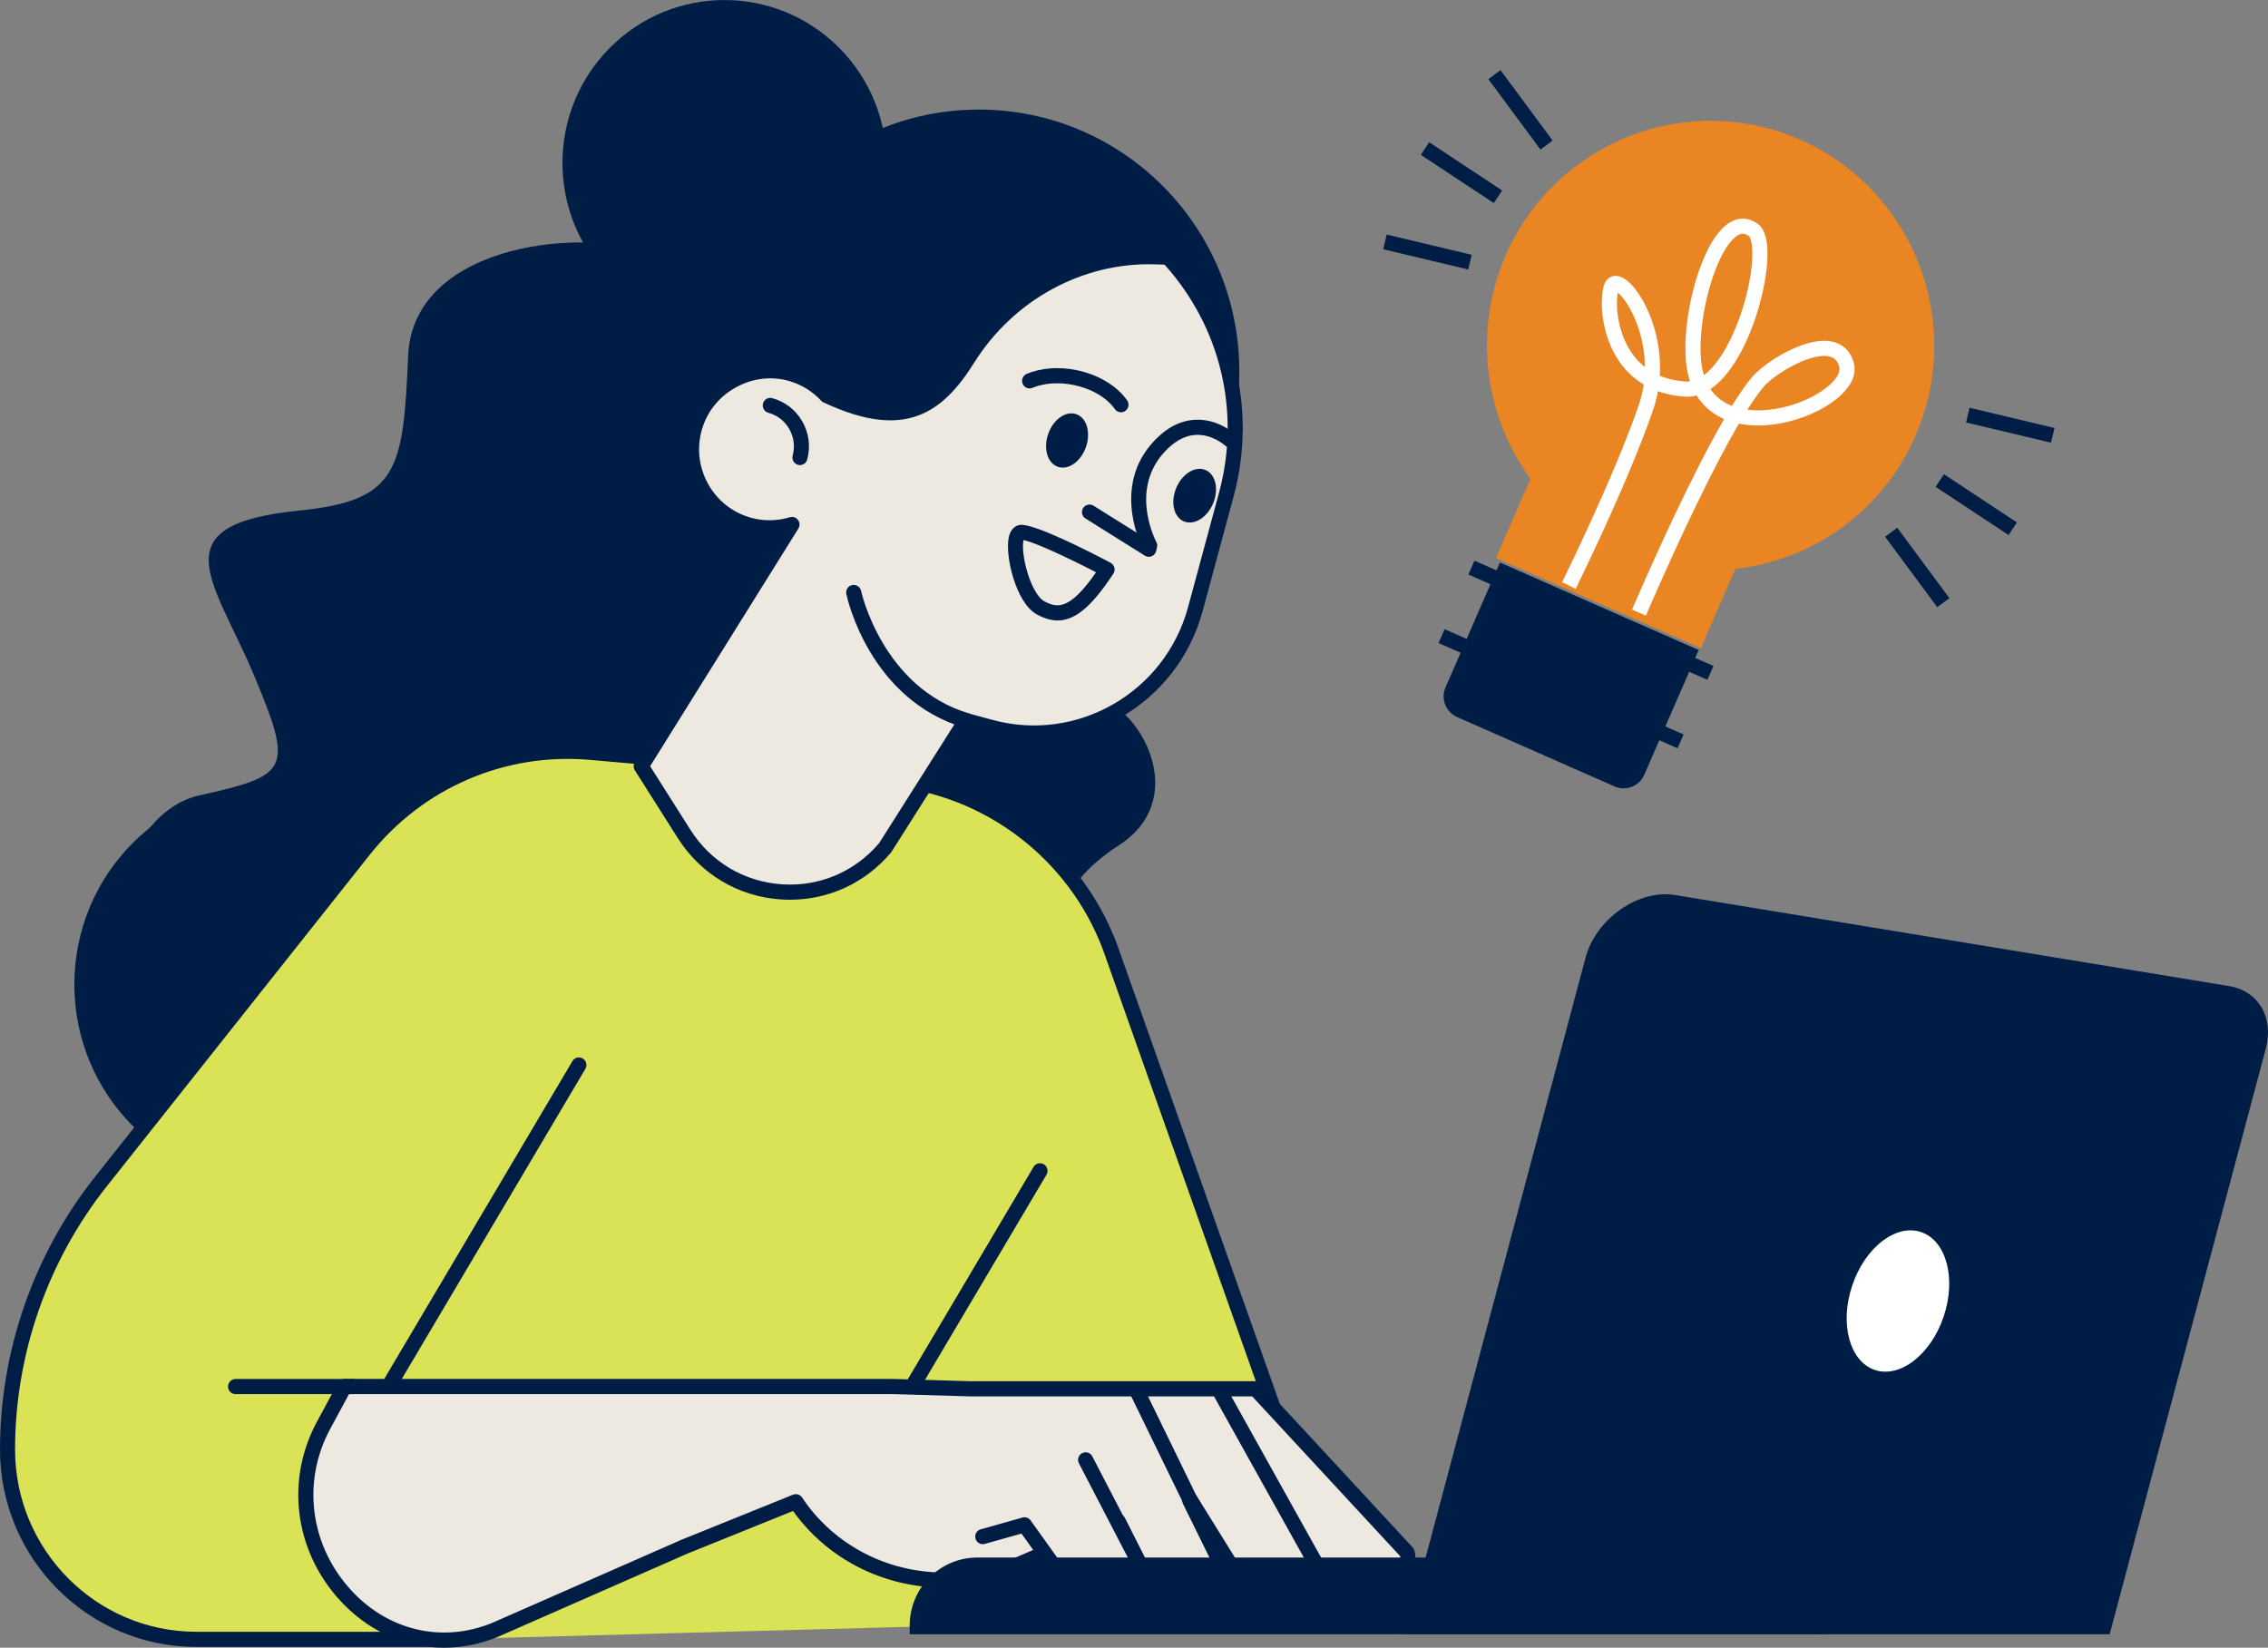
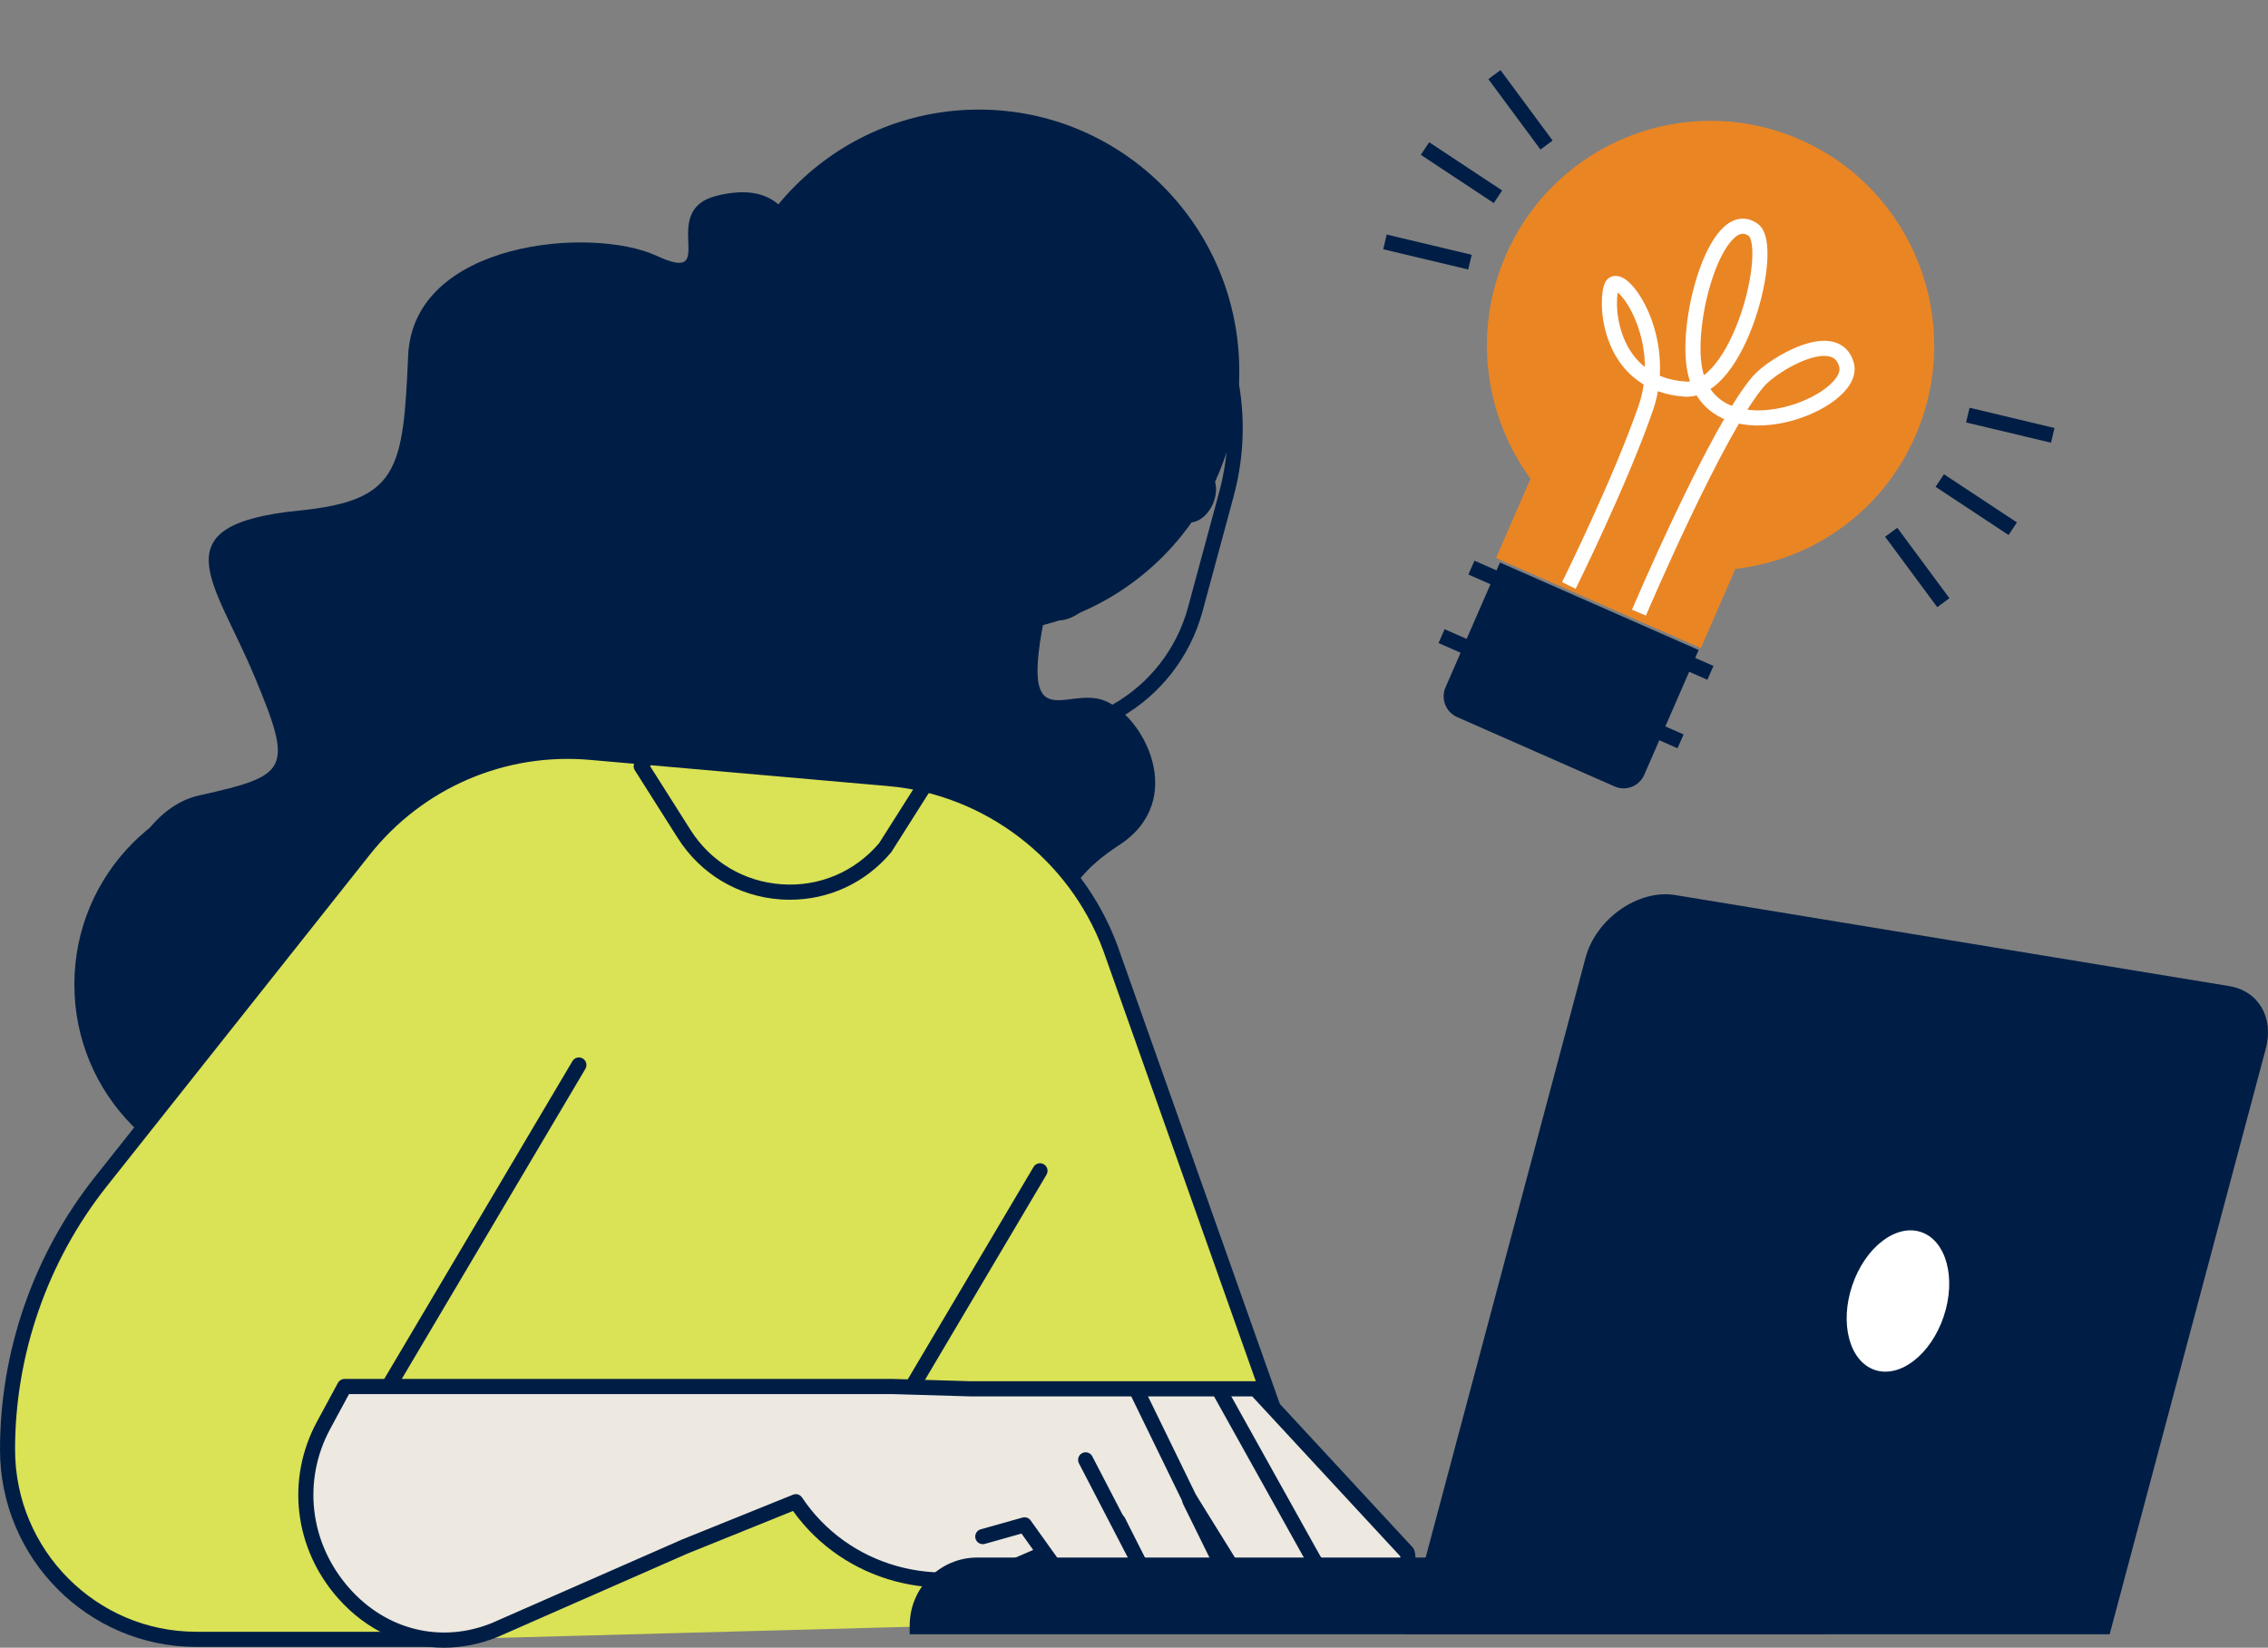
<svg xmlns="http://www.w3.org/2000/svg" width="150" height="109" viewBox="0 0 150 109" fill="none">
  <rect x="0" y="0" width="150" height="109" fill="#808080" stroke="none" />
  <g clip-path="url(#clip0_565_339)">
    <path d="M73.999 55.919C71.802 57.34 70.679 58.842 70.517 59.952H7.342C8.293 56.823 10.046 53.318 13.19 52.615C19.106 51.294 19.434 50.964 16.805 44.684C14.176 38.405 10.461 34.714 19.763 33.778C26.337 33.117 26.666 31.135 26.994 23.533C27.322 15.933 39.155 14.941 43.429 16.923C47.702 18.906 43.429 13.948 47.373 12.958C51.316 11.966 52.303 14.28 52.961 15.931C53.619 17.583 61.836 18.245 63.479 24.193C65.122 30.142 71.697 29.48 69.396 39.395C67.095 49.309 70.382 45.344 73.011 46.335C75.643 47.327 78.601 52.946 73.999 55.919Z" fill="#001E45" />
    <path d="M18.067 78.345C25.329 78.345 31.216 72.426 31.216 65.125C31.216 57.823 25.329 51.904 18.067 51.904C10.805 51.904 4.918 57.823 4.918 65.125C4.918 72.426 10.805 78.345 18.067 78.345Z" fill="#001E45" />
    <path d="M29.393 108.448H12.982C6.088 108.448 0.498 102.829 0.498 95.897C0.498 89.459 2.673 83.21 6.664 78.175L24.07 56.227C27.67 51.687 33.293 49.261 39.046 49.767L58.789 51.504C65.403 52.085 71.095 56.435 73.424 62.684L89.059 106.836L29.393 108.448Z" fill="#DAE255" />
    <path d="M29.393 108.949H12.982C5.824 108.949 0 103.094 0 95.895C0 89.369 2.228 82.965 6.276 77.862L23.681 55.913C27.395 51.23 33.154 48.739 39.091 49.267L58.834 51.005C65.599 51.598 71.509 56.115 73.892 62.509L89.53 106.67C89.623 106.931 89.487 107.217 89.229 107.31C88.969 107.402 88.684 107.266 88.592 107.005L72.957 62.853C70.71 56.827 65.132 52.565 58.748 52.003L39.004 50.267C33.403 49.776 27.966 52.119 24.46 56.538L7.054 78.487C3.148 83.414 0.996 89.596 0.996 95.895C0.996 102.539 6.372 107.946 12.982 107.946H29.393C29.668 107.946 29.891 108.171 29.891 108.447C29.891 108.723 29.668 108.949 29.393 108.949Z" fill="#001E45" />
    <path d="M56.353 98.951C56.266 98.951 56.179 98.928 56.099 98.88C55.864 98.739 55.785 98.432 55.925 98.193L68.356 77.197C68.496 76.958 68.802 76.881 69.039 77.022C69.275 77.163 69.354 77.47 69.212 77.709L56.781 98.705C56.689 98.863 56.523 98.951 56.353 98.951Z" fill="#001E45" />
    <path d="M52.633 99.343C55.823 104.131 62.071 105.788 67.336 103.511L73.963 100.645L76.338 105.377C77.13 107.049 79.102 107.783 80.785 107.034C81.544 106.695 81.882 105.799 81.536 105.04L78.696 99.27L78.744 99.255L82.818 105.822C83.758 107.414 85.787 107.966 87.396 107.066C88.122 106.661 88.378 105.737 87.965 105.012L86.87 103.218L87.666 104.052C88.94 105.387 91.041 105.462 92.405 104.219C92.982 103.651 93.23 103.192 93.062 102.702L83.038 91.874H64.191L59.084 91.721H22.786L21.401 94.284C17.282 101.91 24.699 111.069 32.708 107.835L45.283 102.311L52.633 99.343Z" fill="#EDE8E0" />
    <path d="M29.361 109C26.755 109 24.254 107.87 22.364 105.736C19.453 102.449 18.903 97.862 20.964 94.046L22.349 91.483C22.436 91.322 22.604 91.221 22.786 91.221H59.084L64.204 91.373H83.038C83.177 91.373 83.309 91.431 83.403 91.532L93.426 102.36C93.474 102.411 93.511 102.472 93.533 102.539C93.821 103.38 93.268 104.07 92.754 104.578C91.579 105.65 89.964 105.884 88.609 105.306C88.684 105.63 88.677 105.967 88.587 106.293C88.443 106.812 88.106 107.242 87.638 107.503C85.779 108.543 83.474 107.915 82.389 106.076L82.17 105.723C82.163 105.942 82.121 106.16 82.041 106.371C81.852 106.874 81.477 107.272 80.986 107.491C79.043 108.358 76.802 107.523 75.886 105.592L73.727 101.29L67.531 103.97C62.075 106.33 55.8 104.638 52.449 99.955L45.466 102.775L32.905 108.293C31.736 108.769 30.538 109 29.361 109ZM23.082 92.225L21.839 94.526C19.982 97.963 20.48 102.103 23.108 105.07C25.564 107.843 29.171 108.725 32.522 107.372L45.083 101.854L52.447 98.879C52.666 98.79 52.916 98.868 53.046 99.065C56.069 103.6 61.995 105.275 67.138 103.051L73.763 100.185C74.006 100.081 74.287 100.184 74.404 100.421L76.78 105.153C77.466 106.6 79.133 107.22 80.581 106.577C80.825 106.468 81.011 106.269 81.107 106.018C81.201 105.767 81.192 105.495 81.08 105.251L78.246 99.493C78.18 99.36 78.177 99.203 78.237 99.068C78.298 98.933 78.414 98.829 78.557 98.789L78.605 98.775C78.82 98.712 79.047 98.801 79.165 98.992L83.239 105.558C84.053 106.938 85.769 107.403 87.152 106.63C87.386 106.499 87.553 106.286 87.625 106.026C87.697 105.767 87.663 105.497 87.53 105.263L86.444 103.482C86.31 103.263 86.362 102.979 86.564 102.823C86.766 102.666 87.052 102.689 87.228 102.872L88.023 103.706C89.119 104.856 90.895 104.918 92.068 103.848C92.578 103.345 92.631 103.092 92.611 102.953L82.82 92.376H64.188L59.067 92.224H23.082V92.225Z" fill="#001E45" />
    <path d="M86.902 103.716C86.728 103.716 86.559 103.623 86.468 103.459L80.221 92.246C80.087 92.005 80.172 91.699 80.412 91.565C80.653 91.43 80.957 91.516 81.091 91.757L87.337 102.97C87.472 103.211 87.386 103.517 87.147 103.651C87.068 103.695 86.985 103.716 86.902 103.716Z" fill="#001E45" />
    <path d="M79.061 100.45C78.877 100.45 78.699 100.347 78.613 100.17L74.702 92.138C74.581 91.889 74.684 91.589 74.93 91.468C75.179 91.346 75.476 91.449 75.597 91.698L79.509 99.729C79.629 99.978 79.527 100.278 79.28 100.399C79.21 100.433 79.135 100.45 79.061 100.45Z" fill="#001E45" />
    <path d="M71.8 96.574L75.381 103.476C75.984 104.64 75.535 106.074 74.379 106.681C73.222 107.287 71.795 106.836 71.192 105.674L67.761 100.873L64.999 101.651L71.8 96.574Z" fill="#EDE8E0" />
    <path d="M73.29 107.451C72.269 107.451 71.281 106.9 70.766 105.938L67.559 101.45L65.132 102.133C64.868 102.208 64.592 102.051 64.517 101.786C64.443 101.52 64.597 101.243 64.862 101.168L67.625 100.391C67.827 100.335 68.042 100.411 68.164 100.582L71.594 105.382C71.608 105.402 71.621 105.421 71.632 105.442C71.862 105.887 72.251 106.214 72.726 106.364C73.201 106.513 73.706 106.469 74.148 106.237C74.59 106.005 74.915 105.615 75.064 105.136C75.214 104.658 75.169 104.152 74.939 103.707L71.359 96.805C71.231 96.56 71.326 96.257 71.57 96.13C71.814 96.001 72.116 96.096 72.242 96.343L75.823 103.245C76.552 104.651 76.008 106.392 74.609 107.125C74.188 107.347 73.737 107.451 73.29 107.451Z" fill="#001E45" />
    <path d="M139.527 108.114H92.935L104.865 63.353C105.551 60.777 108.363 58.809 110.789 59.209L147.43 65.232C149.374 65.552 150.403 67.31 149.853 69.376L139.527 108.114Z" fill="#001E45" />
    <path d="M60.165 108.114H120.789V103.035H64.641C62.169 103.035 60.165 105.049 60.165 107.534V108.114Z" fill="#001E45" />
    <path d="M64.742 41.879C74.253 41.879 81.964 34.127 81.964 24.564C81.964 15.001 74.253 7.249 64.742 7.249C55.23 7.249 47.52 15.001 47.52 24.564C47.52 34.127 55.23 41.879 64.742 41.879Z" fill="#001E45" />
-     <path d="M55.495 18.398C59.681 14.19 59.681 7.367 55.495 3.159C51.31 -1.049 44.524 -1.049 40.338 3.159C36.153 7.367 36.153 14.19 40.338 18.398C44.524 22.606 51.31 22.606 55.495 18.398Z" fill="#001E45" />
-     <path d="M52.386 24.739C53.297 25.013 54.078 25.522 54.687 26.178V26.171C59.662 28.51 61.913 27.068 64.012 23.718C66.703 19.424 71.385 16.812 76.43 16.988L77.247 17.016C81.004 21.09 82.664 26.951 81.107 32.708L79.054 40.298C77.453 46.218 71.381 49.714 65.491 48.104L63.873 47.661L58.543 56.076C54.936 60.354 48.238 59.896 45.242 55.164L42.407 50.69L52.381 34.701C51.489 34.969 50.517 35.003 49.553 34.739C46.761 33.976 45.128 31.052 45.951 28.247C46.748 25.535 49.69 23.932 52.386 24.739Z" fill="#EDE8E0" />
    <path d="M52.248 59.52C52.043 59.52 51.837 59.513 51.631 59.499C48.818 59.306 46.337 57.825 44.822 55.434L41.988 50.959C41.884 50.796 41.884 50.588 41.986 50.423L51.357 35.402C50.709 35.454 50.055 35.395 49.424 35.223C47.941 34.816 46.71 33.85 45.961 32.5C45.212 31.15 45.039 29.59 45.476 28.105C45.898 26.666 46.873 25.468 48.219 24.733C49.566 23.998 51.098 23.829 52.53 24.259C53.453 24.536 54.295 25.051 54.97 25.75C59.642 27.924 61.608 26.618 63.593 23.451C66.396 18.977 71.322 16.295 76.449 16.487L77.265 16.515C77.398 16.52 77.523 16.577 77.613 16.675C81.655 21.056 83.141 27.099 81.589 32.839L79.537 40.429C77.866 46.608 71.507 50.267 65.363 48.587L64.099 48.241L58.966 56.345C58.953 56.365 58.94 56.383 58.925 56.4C57.236 58.403 54.83 59.52 52.248 59.52ZM42.998 50.687L45.664 54.895C47.006 57.014 49.206 58.327 51.7 58.498C54.18 58.672 56.529 57.677 58.144 55.776L63.455 47.392C63.572 47.207 63.795 47.121 64.007 47.178L65.624 47.619C71.239 49.154 77.048 45.809 78.576 40.165L80.628 32.575C82.072 27.237 80.724 21.622 77.022 17.508L76.413 17.487C71.645 17.328 67.05 19.81 64.436 23.984C62.318 27.364 59.823 29.112 54.545 26.656C54.461 26.632 54.383 26.586 54.322 26.519C53.752 25.906 53.034 25.456 52.244 25.219C51.067 24.867 49.806 25.007 48.693 25.614C47.58 26.22 46.778 27.205 46.43 28.387C46.071 29.611 46.212 30.896 46.83 32.009C47.447 33.122 48.461 33.919 49.683 34.254C50.518 34.482 51.402 34.469 52.238 34.218C52.438 34.158 52.652 34.228 52.777 34.395C52.903 34.561 52.913 34.788 52.802 34.965L42.998 50.687Z" fill="#001E45" />
    <path d="M71.817 29.587C71.476 30.547 70.643 31.125 69.956 30.878C69.268 30.631 68.989 29.652 69.33 28.693C69.671 27.734 70.504 27.155 71.192 27.402C71.878 27.649 72.158 28.628 71.817 29.587Z" fill="#001E45" />
    <path d="M69.953 41.046C69.509 41.046 69.056 40.909 68.575 40.646C67.182 39.886 66.47 36.779 66.712 35.574C66.853 34.862 67.297 34.742 67.481 34.722C68.405 34.633 71.966 36.444 73.452 37.23C73.577 37.295 73.668 37.412 73.703 37.549C73.738 37.686 73.714 37.832 73.636 37.949C72.237 40.077 71.13 41.046 69.953 41.046ZM67.694 35.729C67.631 35.98 67.625 36.635 67.865 37.564C68.144 38.646 68.62 39.529 69.05 39.765C69.918 40.237 70.733 40.392 72.492 37.858C70.529 36.842 68.353 35.842 67.694 35.729Z" fill="#001E45" />
    <path d="M74.139 27.274C73.982 27.274 73.828 27.201 73.731 27.061C73.195 26.295 72.168 25.698 70.983 25.463C70.009 25.268 69.05 25.339 68.286 25.657C68.032 25.763 67.74 25.642 67.635 25.387C67.53 25.131 67.65 24.838 67.904 24.732C68.85 24.338 70.012 24.248 71.176 24.48C72.606 24.765 73.866 25.514 74.546 26.484C74.705 26.71 74.65 27.023 74.425 27.182C74.338 27.244 74.239 27.274 74.139 27.274Z" fill="#001E45" />
    <path d="M80.228 33.311C79.831 34.249 78.966 34.777 78.294 34.489C77.621 34.201 77.4 33.208 77.797 32.27C78.194 31.332 79.06 30.805 79.732 31.093C80.404 31.382 80.625 32.375 80.228 33.311Z" fill="#001E45" />
    <path d="M63.952 48.178C63.906 48.178 63.858 48.171 63.81 48.157C57.507 46.276 56.035 39.581 55.974 39.297C55.918 39.026 56.09 38.761 56.359 38.704C56.627 38.648 56.892 38.82 56.95 39.091C56.964 39.154 58.367 45.489 64.092 47.196C64.356 47.275 64.506 47.554 64.429 47.819C64.366 48.037 64.167 48.178 63.952 48.178Z" fill="#001E45" />
-     <path d="M52.906 30.768C52.862 30.768 52.819 30.762 52.776 30.75C52.51 30.678 52.353 30.401 52.426 30.135C52.587 29.541 52.508 28.919 52.203 28.384C51.899 27.849 51.405 27.466 50.814 27.305C50.549 27.233 50.392 26.957 50.463 26.69C50.535 26.423 50.809 26.264 51.075 26.339C51.924 26.57 52.631 27.12 53.067 27.888C53.504 28.655 53.617 29.547 53.387 30.4C53.325 30.621 53.125 30.768 52.906 30.768Z" fill="#001E45" />
    <path d="M76.04 36.593C75.867 36.593 75.699 36.502 75.608 36.342C75.587 36.305 73.553 32.485 76.081 29.455C76.957 28.404 77.939 27.838 78.999 27.772C80.543 27.669 81.654 28.696 81.7 28.74C81.902 28.929 81.913 29.245 81.725 29.448C81.537 29.649 81.224 29.662 81.022 29.474C81.006 29.459 80.157 28.696 79.051 28.772C78.278 28.823 77.536 29.27 76.844 30.098C74.758 32.599 76.454 35.811 76.471 35.842C76.608 36.082 76.525 36.388 76.287 36.526C76.208 36.572 76.124 36.593 76.04 36.593Z" fill="#001E45" />
    <path d="M25.856 91.951C25.769 91.951 25.682 91.929 25.602 91.881C25.366 91.74 25.288 91.432 25.428 91.194L37.859 70.197C37.999 69.959 38.305 69.881 38.542 70.022C38.778 70.163 38.856 70.471 38.715 70.709L26.284 91.706C26.193 91.864 26.027 91.951 25.856 91.951Z" fill="#001E45" />
-     <path d="M23.338 92.225H15.58C15.305 92.225 15.082 92.001 15.082 91.724C15.082 91.448 15.305 91.224 15.58 91.224H23.338C23.613 91.224 23.836 91.448 23.836 91.724C23.836 92.001 23.614 92.225 23.338 92.225Z" fill="#001E45" />
    <path d="M128.549 87.095C129.397 84.578 128.731 82.076 127.062 81.507C125.392 80.938 123.351 82.518 122.503 85.035C121.654 87.553 122.32 90.055 123.989 90.624C125.659 91.193 127.7 89.613 128.549 87.095Z" fill="white" />
    <path d="M96.373 47.437L106.787 52.027C107.539 52.359 108.418 52.012 108.746 51.256L112.345 43.001L99.203 37.213L95.604 45.468C95.274 46.224 95.619 47.107 96.371 47.437H96.373Z" fill="#001E45" />
    <path d="M99.584 16.9C102.864 9.375 111.587 5.951 119.066 9.244C126.551 12.542 129.957 21.311 126.682 28.831C124.488 33.873 119.845 37.061 114.773 37.633L112.491 42.874L98.942 36.914L101.224 31.674C98.205 27.531 97.39 21.938 99.584 16.902V16.9Z" fill="#EA8524" />
    <path d="M111.149 49.044L95.343 42.081" stroke="#001E45" />
    <path d="M113.123 44.512L97.317 37.549" stroke="#001E45" />
    <path d="M108.397 40.527C108.397 40.527 113.578 28.349 116.31 25.213C117.28 24.095 121.433 21.622 122.124 24.131C122.818 26.642 113.714 30.228 112.179 24.851C111.254 21.62 113.532 13.433 115.966 15.215C117.418 16.281 115.036 26.006 111.416 25.739C106.58 25.382 106.146 20.404 106.563 19.006C106.981 17.604 110.522 22.158 108.84 27.015C107.158 31.873 103.762 38.731 103.762 38.731" stroke="white" />
    <path d="M99.072 13.018L94.246 9.826" stroke="#001E45" />
    <path d="M97.219 17.341L91.598 16.002" stroke="#001E45" />
    <path d="M102.285 9.595L98.838 4.937" stroke="#001E45" />
    <path d="M128.291 31.788L133.118 34.976" stroke="#001E45" />
    <path d="M130.146 27.46L135.765 28.8" stroke="#001E45" />
    <path d="M125.08 35.211L128.527 39.869" stroke="#001E45" />
    <path d="M75.98 36.333L72.059 33.878" stroke="#001E45" stroke-linecap="round" />
  </g>
  <defs>
    <clipPath id="clip0_565_339">
      <rect width="150" height="109" fill="white" />
    </clipPath>
  </defs>
</svg>